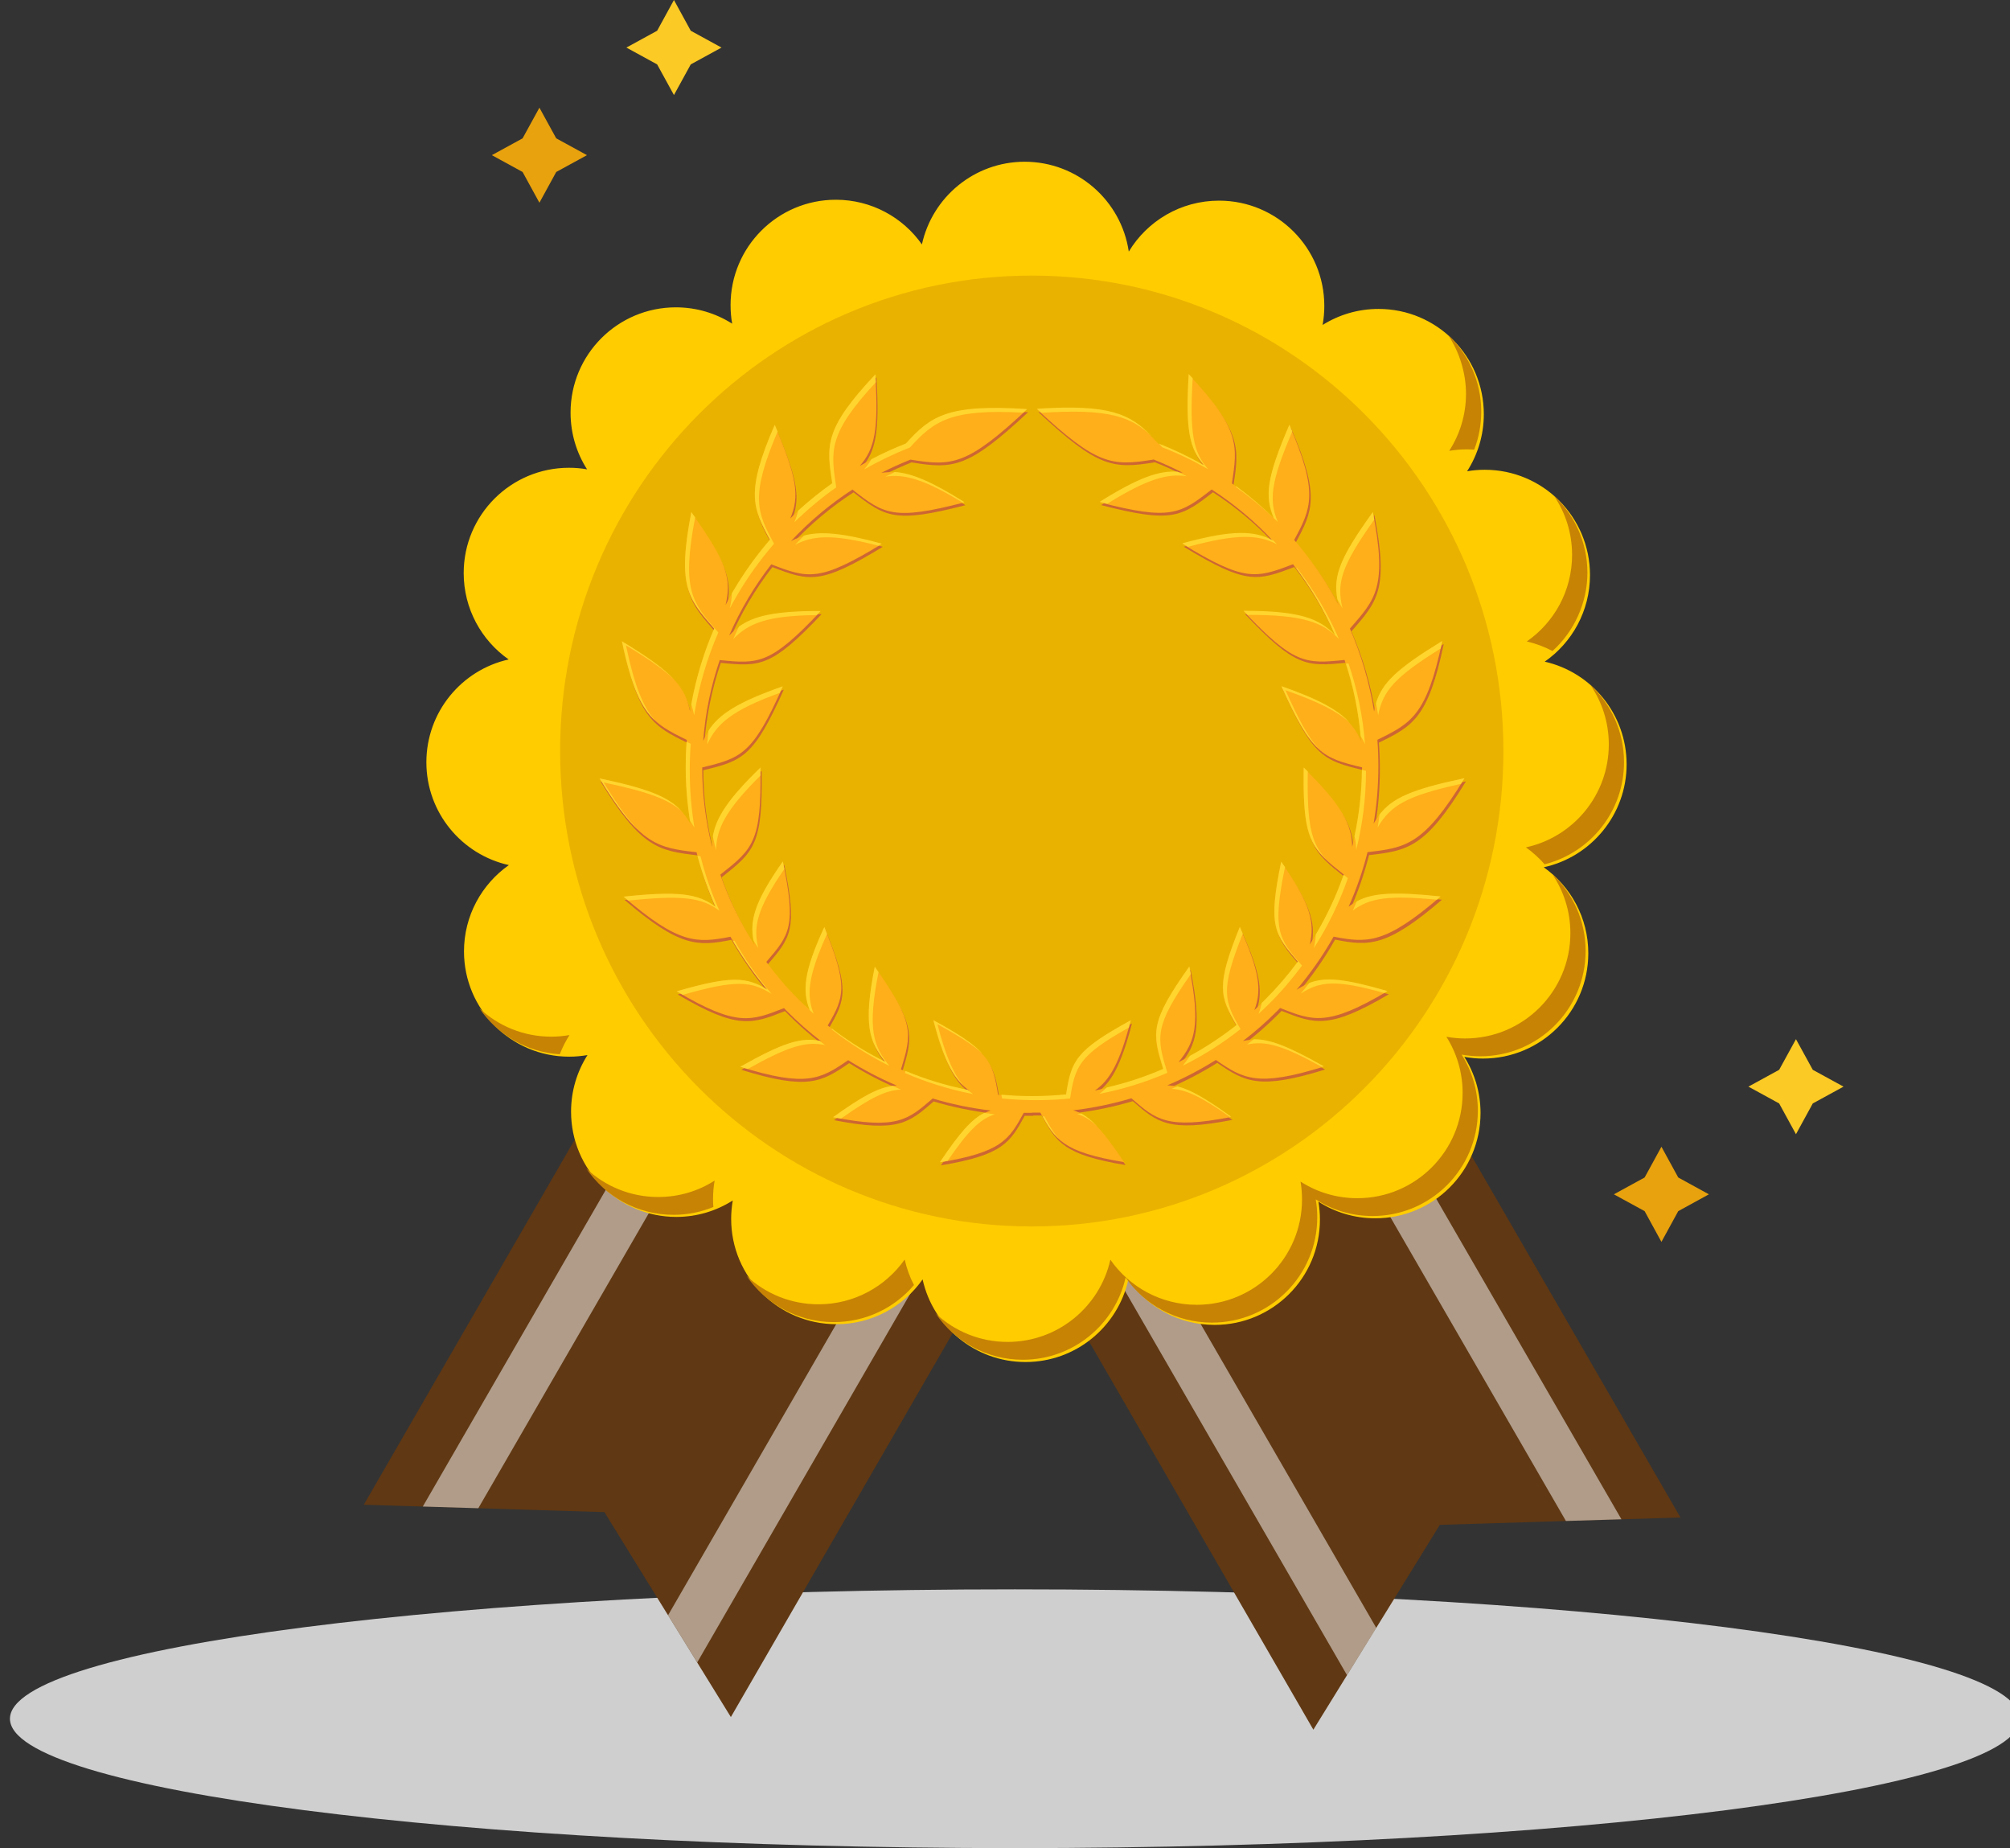
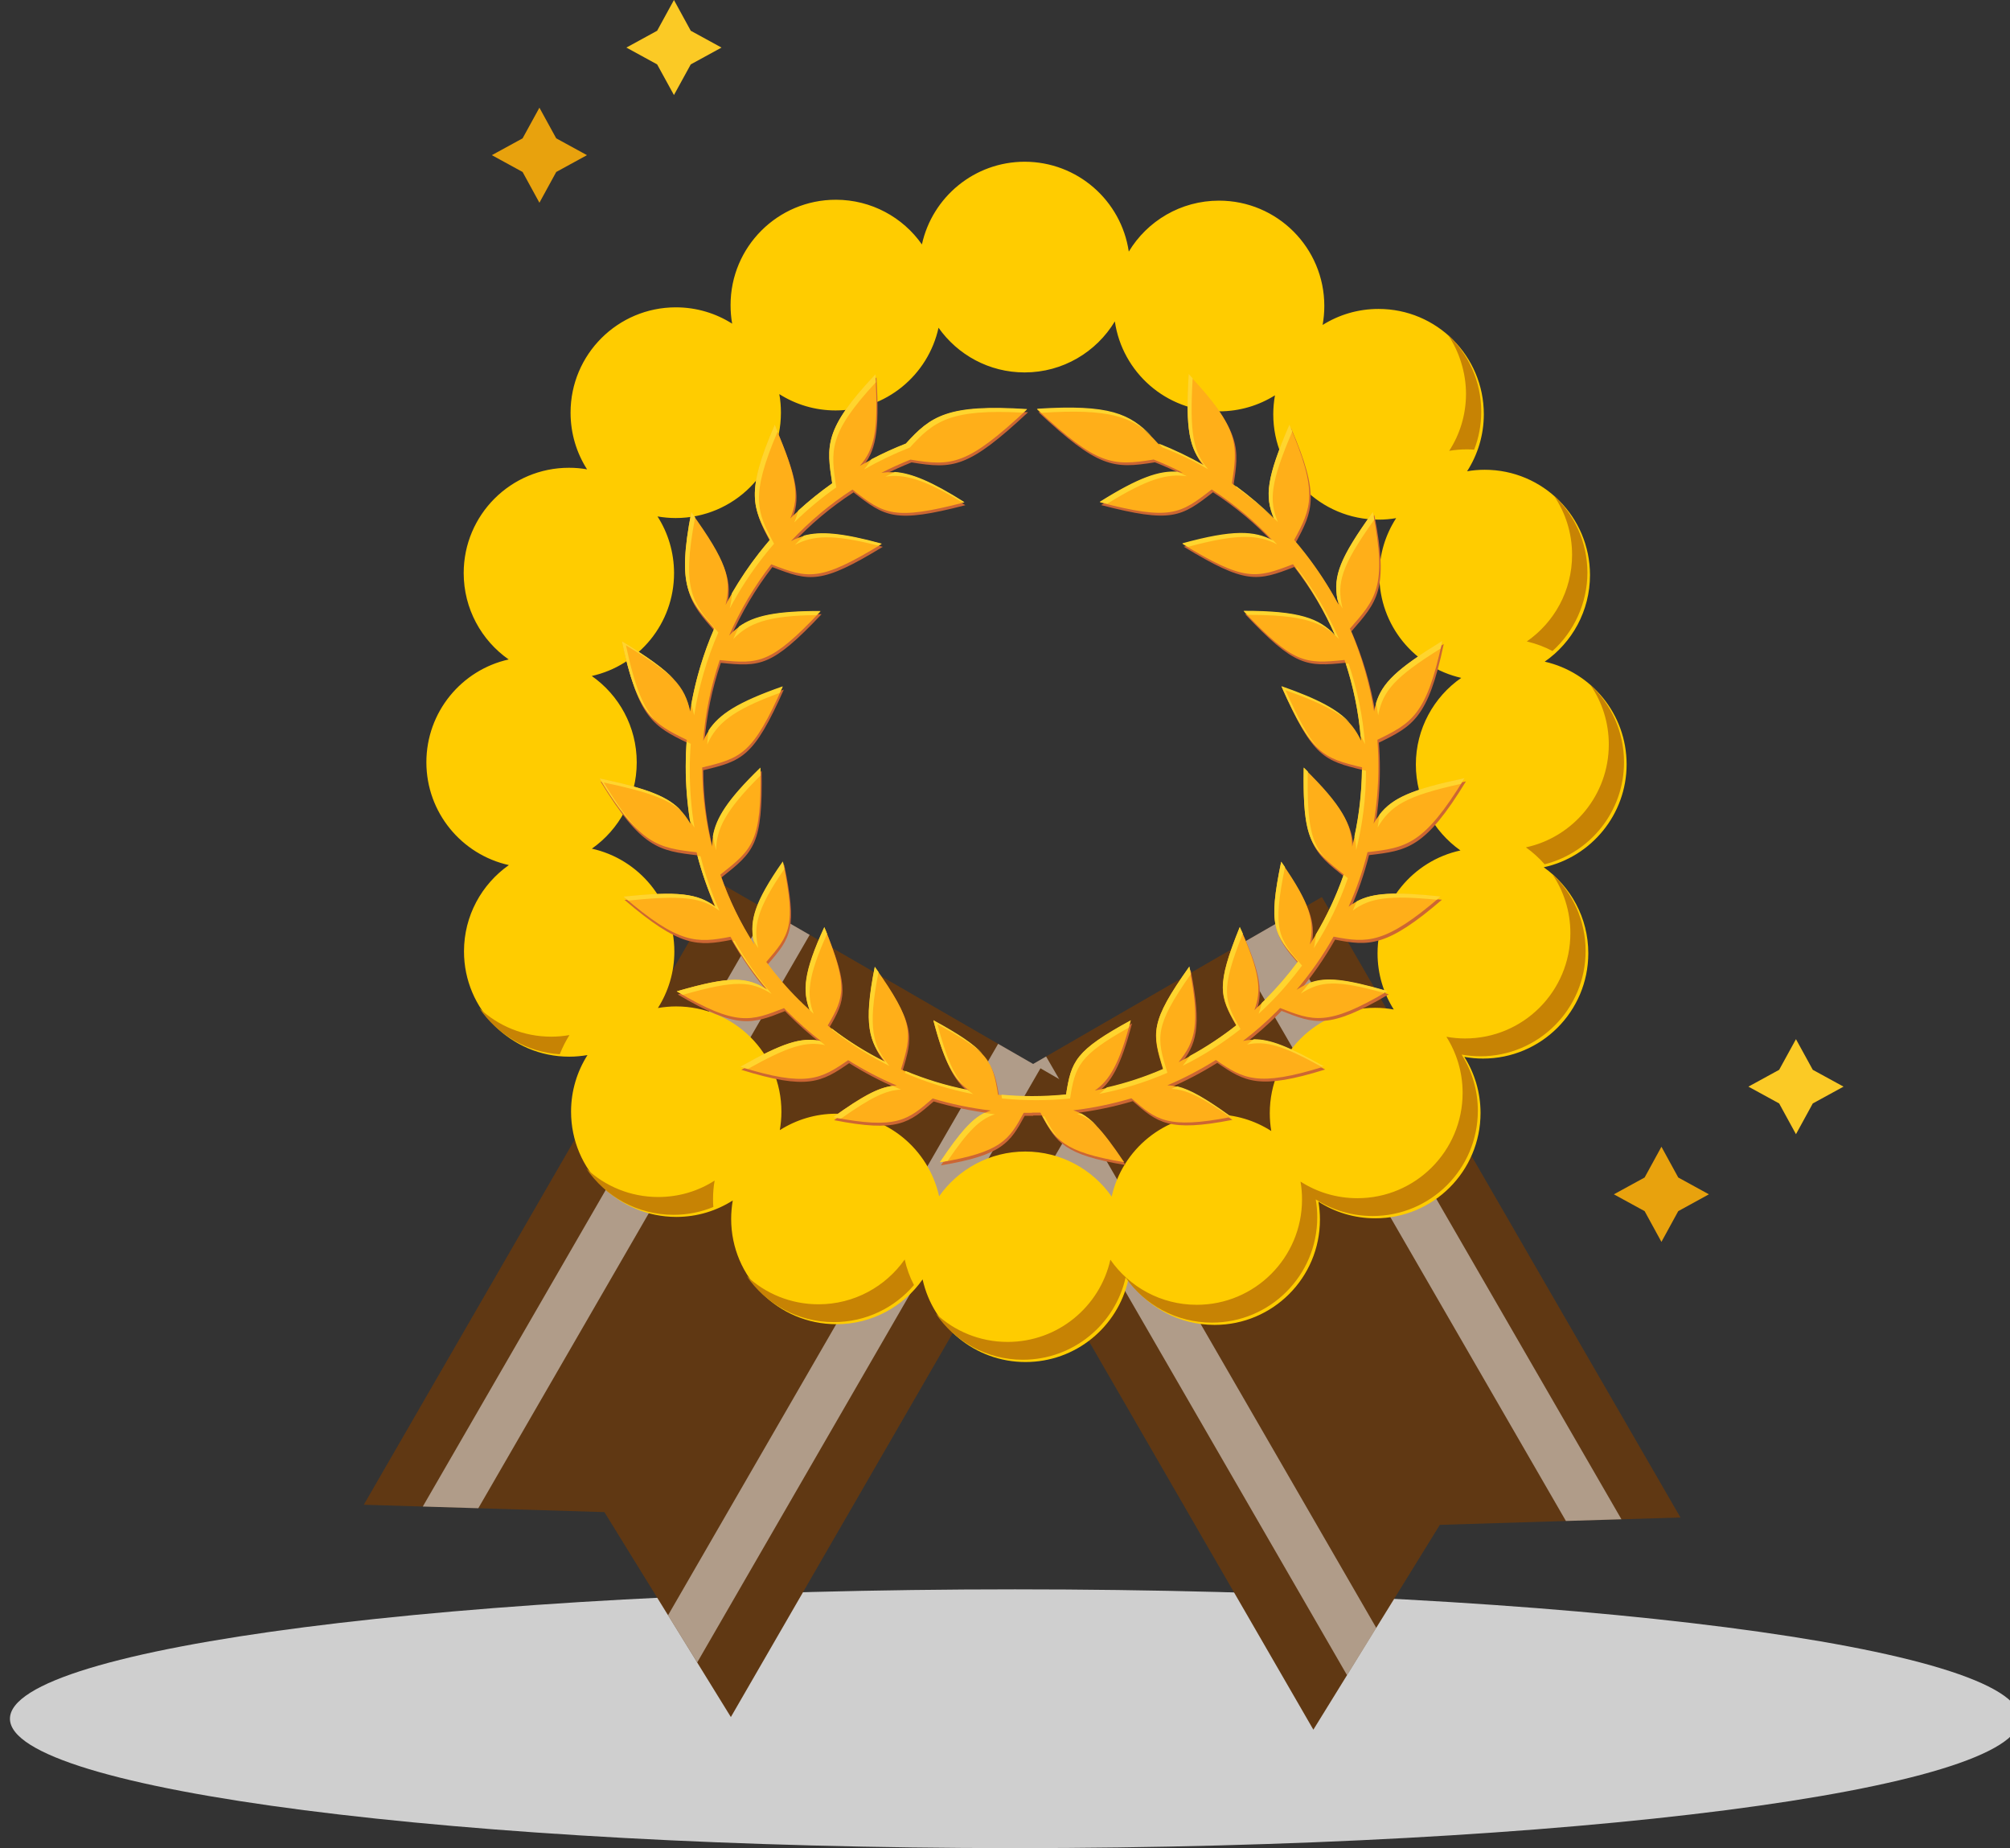
<svg xmlns="http://www.w3.org/2000/svg" id="_圖層_1" data-name="圖層 1" viewBox="0 0 202 185.69">
  <rect x="0" y="0" width="202" height="185.69" fill="#333333" stroke="none" />
  <defs>
    <style>
      .cls-1 {
        fill: none;
      }

      .cls-2 {
        clip-path: url(#clippath);
      }

      .cls-3 {
        fill: #e8a20d;
      }

      .cls-4 {
        fill: #ffaf19;
      }

      .cls-5 {
        fill: #ffd52e;
      }

      .cls-6 {
        fill: #fbca25;
      }

      .cls-7 {
        fill: #cfcfcf;
      }

      .cls-8 {
        fill: #c63;
      }

      .cls-9 {
        fill: #fff;
        isolation: isolate;
        opacity: .5;
      }

      .cls-9, .cls-10, .cls-11, .cls-12, .cls-13 {
        fill-rule: evenodd;
      }

      .cls-10 {
        fill: #603813;
      }

      .cls-11 {
        fill: #c78304;
      }

      .cls-12 {
        fill: #eab200;
      }

      .cls-13 {
        fill: #fc0;
      }
    </style>
    <clipPath id="clippath">
      <rect class="cls-1" width="202" height="185.69" />
    </clipPath>
  </defs>
  <g class="cls-2">
    <g>
      <path class="cls-7" d="M102,185.69c55.78,0,101-5.82,101-13s-45.22-13-101-13S1,165.51,1,172.69s45.22,13,101,13Z" />
      <path class="cls-3" d="M54.21,10.82l1.69,3.08,3.09,1.69-3.09,1.69-1.69,3.09-1.69-3.09-3.09-1.69,3.09-1.69,1.69-3.08Z" />
      <path class="cls-6" d="M67.73,0l1.69,3.09,3.09,1.69-3.09,1.69-1.69,3.08-1.69-3.08-3.09-1.69,3.09-1.69,1.69-3.09Z" />
      <path class="cls-3" d="M166.97,115.22l1.69,3.09,3.08,1.69-3.08,1.69-1.69,3.09-1.69-3.09-3.09-1.69,3.09-1.69,1.69-3.09Z" />
      <path class="cls-6" d="M180.49,104.41l1.69,3.08,3.09,1.69-3.09,1.69-1.69,3.09-1.69-3.09-3.09-1.69,3.09-1.69,1.69-3.08Z" />
      <path class="cls-10" d="M132.85,90.13l-36.89,21.32,36.03,62.34,12.71-20.58,24.18-.74-36.03-62.34Z" />
      <path class="cls-9" d="M128.33,92.75l-4.26,2.45,33.3,57.62,5.58-.17-34.62-59.9Z" />
      <path class="cls-9" d="M105.13,106.15l-4.26,2.46,34.5,59.7,2.94-4.75-33.18-57.41Z" />
      <path class="cls-10" d="M72.58,88.85l36.9,21.33-36.03,62.34-12.71-20.59-24.18-.74,36.02-62.34Z" />
      <path class="cls-9" d="M77.11,91.47l4.26,2.46-33.3,57.61-5.58-.17,34.62-59.9Z" />
      <path class="cls-9" d="M100.31,104.88l4.26,2.45-34.5,59.7-2.93-4.74,33.17-57.41Z" />
      <path class="cls-13" d="M102.97,16.25c5.32,0,9.72,3.92,10.47,9.03,1.85-3.07,5.22-5.12,9.07-5.12,5.85,0,10.58,4.74,10.58,10.58,0,.65-.06,1.29-.17,1.91,1.63-1.02,3.55-1.61,5.62-1.61,5.85,0,10.58,4.74,10.58,10.58,0,2.11-.62,4.08-1.68,5.73,.58-.1,1.17-.15,1.77-.15,5.85,0,10.58,4.74,10.58,10.58,0,3.6-1.8,6.79-4.55,8.7,4.71,1.07,8.23,5.28,8.23,10.32s-3.57,9.31-8.33,10.34c2.71,1.92,4.48,5.07,4.48,8.64,0,5.85-4.74,10.58-10.58,10.58-.64,0-1.27-.06-1.88-.17,1.03,1.63,1.63,3.57,1.63,5.64,0,5.85-4.74,10.58-10.58,10.58-2.1,0-4.06-.61-5.71-1.67,.1,.59,.15,1.19,.15,1.8,0,5.85-4.74,10.58-10.58,10.58-3.59,0-6.77-1.79-8.68-4.53-1.06,4.73-5.28,8.26-10.33,8.26s-9.29-3.55-10.34-8.3c-1.92,2.72-5.08,4.5-8.66,4.5-5.85,0-10.58-4.74-10.58-10.58,0-.63,.06-1.25,.16-1.85-1.64,1.04-3.58,1.65-5.67,1.65-5.85,0-10.58-4.74-10.58-10.58,0-2.09,.61-4.04,1.65-5.68-.6,.1-1.21,.16-1.83,.16-5.85,0-10.58-4.74-10.58-10.58,0-3.58,1.78-6.75,4.51-8.67-4.74-1.05-8.29-5.28-8.29-10.33s3.54-9.28,8.27-10.33c-2.73-1.91-4.52-5.09-4.52-8.68,0-5.85,4.74-10.58,10.58-10.58,.62,0,1.23,.05,1.82,.16-1.05-1.64-1.66-3.6-1.66-5.7,0-5.85,4.74-10.58,10.58-10.58,2.08,0,4.02,.6,5.66,1.64-.11-.61-.16-1.23-.16-1.87,0-5.85,4.74-10.58,10.58-10.58,3.57,0,6.74,1.77,8.65,4.49,1.04-4.75,5.27-8.31,10.34-8.31h-.02Zm9.07,16.04c-1.85,3.07-5.22,5.13-9.07,5.13-3.57,0-6.73-1.77-8.65-4.49-1.04,4.75-5.27,8.31-10.34,8.31-2.08,0-4.02-.6-5.66-1.64,.11,.61,.16,1.23,.16,1.87,0,5.85-4.74,10.58-10.58,10.58-.62,0-1.23-.06-1.82-.16,1.05,1.64,1.66,3.6,1.66,5.7,0,5.05-3.54,9.28-8.27,10.33,2.73,1.91,4.52,5.09,4.52,8.68s-1.78,6.75-4.51,8.67c4.74,1.05,8.29,5.28,8.29,10.33,0,2.09-.61,4.04-1.65,5.68,.6-.1,1.21-.16,1.83-.16,5.85,0,10.58,4.74,10.58,10.58,0,.63-.06,1.25-.16,1.85,1.64-1.04,3.58-1.65,5.67-1.65,5.06,0,9.29,3.55,10.34,8.3,1.91-2.72,5.08-4.5,8.66-4.5s6.77,1.79,8.68,4.53c1.06-4.73,5.28-8.26,10.33-8.26,2.1,0,4.06,.61,5.71,1.67-.1-.59-.15-1.19-.15-1.8,0-5.85,4.74-10.58,10.58-10.58,.64,0,1.27,.06,1.88,.17-1.03-1.63-1.63-3.57-1.63-5.64,0-5.07,3.57-9.31,8.33-10.34-2.71-1.92-4.48-5.07-4.48-8.64s1.8-6.79,4.56-8.7c-4.71-1.07-8.23-5.28-8.23-10.32,0-2.11,.62-4.08,1.69-5.73-.58,.1-1.17,.15-1.77,.15-5.85,0-10.58-4.74-10.58-10.58,0-.65,.06-1.29,.17-1.91-1.63,1.02-3.55,1.61-5.62,1.61-5.32,0-9.72-3.92-10.47-9.03h0Z" />
      <path class="cls-11" d="M145.5,33.63c2.07,1.93,3.36,4.68,3.36,7.73,0,1.35-.25,2.64-.71,3.82-.24-.02-.48-.03-.73-.03-.61,0-1.2,.05-1.78,.15,1.07-1.65,1.69-3.62,1.69-5.73s-.67-4.25-1.83-5.95h0Zm10.67,16.18c2.07,1.93,3.36,4.68,3.36,7.73s-1.35,5.93-3.51,7.87c-.8-.42-1.67-.75-2.58-.96,2.75-1.91,4.55-5.09,4.55-8.7,0-2.21-.67-4.25-1.83-5.95h0Zm3.68,19.03c2.07,1.93,3.36,4.68,3.36,7.74,0,4.95-3.39,9.1-7.98,10.26-.56-.64-1.19-1.21-1.88-1.7,4.76-1.03,8.33-5.27,8.33-10.34,0-2.21-.67-4.25-1.83-5.95h0Zm-3.86,18.97c2.07,1.93,3.36,4.68,3.36,7.74,0,5.85-4.74,10.58-10.58,10.58-.64,0-1.27-.06-1.88-.17,1.03,1.63,1.63,3.57,1.63,5.64,0,5.85-4.74,10.58-10.58,10.58-2.1,0-4.06-.61-5.71-1.67,.1,.59,.15,1.19,.15,1.8,0,5.85-4.74,10.58-10.58,10.58-3.59,0-6.77-1.79-8.68-4.53-1.06,4.73-5.28,8.26-10.33,8.26-3.64,0-6.85-1.84-8.75-4.64,1.89,1.77,4.43,2.85,7.22,2.85,5.05,0,9.27-3.53,10.33-8.26,1.91,2.74,5.09,4.53,8.68,4.53,5.85,0,10.58-4.74,10.58-10.58,0-.62-.05-1.22-.15-1.8,1.65,1.06,3.61,1.67,5.71,1.67,5.85,0,10.58-4.74,10.58-10.58,0-2.08-.6-4.01-1.63-5.64,.61,.11,1.24,.17,1.88,.17,5.85,0,10.58-4.74,10.58-10.58,0-2.21-.68-4.25-1.83-5.95Zm-64.14,41.31c-1.94,2.28-4.83,3.72-8.06,3.72-3.64,0-6.85-1.84-8.76-4.64,1.89,1.77,4.43,2.85,7.23,2.85,3.58,0,6.74-1.78,8.66-4.5,.2,.9,.51,1.76,.93,2.56h0Zm-20.15-7.85c-1.24,.51-2.59,.79-4.01,.79-3.64,0-6.85-1.84-8.76-4.64,1.89,1.77,4.43,2.85,7.22,2.85,2.09,0,4.03-.6,5.67-1.65-.11,.6-.16,1.22-.16,1.85,0,.27,0,.53,.03,.8h.01Zm-15.43-15.34c-3.37-.21-6.3-1.99-8.09-4.62,1.89,1.77,4.43,2.85,7.22,2.85,.63,0,1.24-.06,1.83-.16-.38,.6-.71,1.25-.97,1.92h0Z" />
-       <path class="cls-12" d="M103.69,27.69c26.18,0,47.4,21.38,47.4,47.77s-21.22,47.77-47.4,47.77-47.4-21.38-47.4-47.77,21.22-47.77,47.4-47.77Z" />
      <path class="cls-8" d="M103.82,112.11h-.84c-1.47,2.7-2.22,3.95-8.42,4.98,2.33-3.47,3.55-4.71,5.11-5.21-2-.24-3.95-.65-5.84-1.21-2.48,2.15-3.57,3.14-10.01,1.88,3.22-2.31,4.85-3.13,6.4-3.18-1.7-.72-3.33-1.58-4.88-2.55-2.77,1.91-4.19,2.74-10.84,.67,4.35-2.45,6.16-3,8.11-2.58-1.2-.92-2.33-1.92-3.4-2.99-.11-.11-.21-.22-.32-.33-3.29,1.29-4.73,1.91-10.78-1.67,5.43-1.57,7.05-1.47,9.12-.15-1.4-1.65-2.64-3.44-3.72-5.34-3.39,.67-5.2,.75-10.74-4.01,5.47-.58,7.46-.32,9.23,1.01-.78-1.76-1.42-3.59-1.9-5.49-3.85-.45-5.64-.69-9.74-7.41,6.13,1.29,7.78,2.24,9.13,4.54-.31-1.88-.48-3.8-.48-5.76,0-.89,.03-1.78,.1-2.66-3.39-1.66-4.94-2.44-6.52-9.91,5.15,3.14,6.35,4.54,6.85,7.05,.46-2.91,1.29-5.7,2.43-8.32-2.57-2.96-3.77-4.13-2.3-11.69,3.6,5,4.06,6.67,3.45,9.3,.97-1.83,2.09-3.56,3.36-5.19,.35-.45,.72-.9,1.1-1.34-1.73-3.18-2.48-4.74,.48-11.54,2.28,5.3,2.5,7.16,1.57,9.37,1.31-1.28,2.72-2.45,4.21-3.51-.57-3.76-.87-5.43,4.34-10.95,.33,5.57-.06,7.45-1.56,9.17,1.48-.85,3.02-1.59,4.62-2.21,2.49-2.75,4.17-3.98,12.18-3.46-6.01,5.61-7.51,5.73-11.71,5.04-1,.4-1.98,.84-2.93,1.33,1.99-.3,4.07,.29,8.34,2.97-7.1,1.84-8.07,1.19-11.24-1.29-2.27,1.47-4.34,3.21-6.18,5.18,1.88-.99,4.01-1.11,9.12,.29-6.24,3.81-7.37,3.48-11.1,2.04-1.69,2.18-3.12,4.58-4.23,7.15,1.61-1.66,3.53-2.43,9.18-2.42-5.01,5.3-6.19,5.3-10.13,4.89-.88,2.58-1.45,5.3-1.66,8.12,.98-2.14,2.55-3.53,7.99-5.43-3.02,6.78-4.15,7.15-8.09,8.1,0,2.75,.35,5.42,.99,7.97,.04-2.21,.95-4.1,4.87-7.91,.12,7.43-.76,8.12-4.03,10.71,.87,2.49,2.02,4.85,3.42,7.03-.5-2.17-.18-3.94,2.88-8.3,1.33,6.46,.7,7.29-1.68,10.04,1,1.35,2.09,2.63,3.28,3.81,.35,.35,.72,.7,1.08,1.04-.72-1.9-.62-3.77,1.48-8.32,2.39,5.91,2.03,6.96,.33,9.86,1.8,1.42,3.74,2.66,5.81,3.69-1.63-2.03-2.24-3.71-1.07-9.57,3.99,5.61,3.73,6.67,2.62,10.29,2.18,.94,4.47,1.66,6.86,2.12-1.47-1.03-2.46-2.69-3.6-7.02,5.61,3.06,5.98,4.1,6.5,7.45,1.12,.12,2.26,.17,3.42,.17s2.29-.06,3.42-.17c.53-3.35,.89-4.39,6.5-7.45-1.13,4.34-2.13,6-3.59,7.02,2.39-.46,4.69-1.18,6.86-2.12-1.12-3.62-1.37-4.68,2.62-10.29,1.17,5.86,.57,7.54-1.07,9.56,2.07-1.03,4.02-2.27,5.81-3.69-1.69-2.9-2.06-3.95,.33-9.86,2.09,4.55,2.2,6.42,1.48,8.32,.37-.34,.73-.68,1.08-1.04,1.19-1.18,2.28-2.46,3.28-3.81-2.38-2.75-3.02-3.58-1.68-10.04,3.06,4.36,3.37,6.14,2.88,8.3,1.4-2.18,2.56-4.54,3.42-7.03-3.27-2.59-4.15-3.29-4.03-10.71,3.92,3.81,4.82,5.7,4.87,7.91,.64-2.55,.98-5.22,.99-7.97-3.94-.94-5.07-1.32-8.09-8.1,5.44,1.9,7.01,3.29,7.99,5.43-.22-2.82-.79-5.54-1.66-8.12-3.95,.41-5.13,.41-10.13-4.89,5.65,0,7.57,.76,9.18,2.42-1.11-2.57-2.54-4.97-4.23-7.15-3.74,1.44-4.86,1.77-11.11-2.04,5.11-1.4,7.24-1.28,9.12-.29-1.84-1.97-3.91-3.71-6.18-5.18-3.18,2.48-4.14,3.13-11.24,1.29,4.27-2.68,6.35-3.27,8.34-2.97-.95-.49-1.93-.93-2.93-1.33-4.21,.68-5.7,.57-11.71-5.04,8.01-.52,9.69,.71,12.18,3.46,1.6,.63,3.14,1.37,4.62,2.21-1.5-1.71-1.88-3.6-1.55-9.17,5.21,5.52,4.91,7.19,4.34,10.94,1.5,1.06,2.9,2.23,4.21,3.51-.93-2.21-.71-4.07,1.57-9.37,2.95,6.8,2.2,8.36,.48,11.54,.38,.44,.74,.88,1.1,1.34,1.27,1.62,2.39,3.35,3.36,5.18-.61-2.63-.14-4.3,3.45-9.3,1.47,7.56,.26,8.73-2.31,11.69,1.14,2.62,1.96,5.41,2.43,8.32,.5-2.51,1.7-3.91,6.85-7.05-1.57,7.47-3.13,8.25-6.52,9.91,.07,.88,.1,1.76,.1,2.66,0,1.96-.16,3.89-.48,5.77,1.36-2.3,3-3.25,9.13-4.54-4.1,6.72-5.88,6.96-9.74,7.41-.48,1.89-1.12,3.73-1.9,5.49,1.77-1.33,3.76-1.59,9.23-1.01-5.54,4.77-7.35,4.68-10.74,4.01-1.07,1.9-2.32,3.68-3.72,5.34,2.07-1.31,3.69-1.41,9.12,.15-6.06,3.58-7.5,2.96-10.78,1.67-.11,.11-.21,.22-.32,.33-1.07,1.07-2.2,2.06-3.4,2.98,1.94-.42,3.76,.13,8.1,2.58-6.65,2.07-8.07,1.24-10.84-.67-1.55,.97-3.18,1.83-4.88,2.55,1.56,.05,3.19,.87,6.4,3.18-6.44,1.26-7.54,.27-10.01-1.88-1.88,.56-3.83,.97-5.84,1.21,1.56,.5,2.79,1.74,5.11,5.21-6.2-1.03-6.95-2.28-8.42-4.98h-.84l-.03,.03Z" />
      <path class="cls-4" d="M103.72,111.81h-.84c-1.47,2.7-2.22,3.95-8.42,4.98,2.33-3.47,3.55-4.71,5.11-5.21-2-.24-3.95-.64-5.84-1.21-2.48,2.15-3.57,3.14-10.01,1.88,3.22-2.31,4.85-3.13,6.4-3.18-1.7-.72-3.33-1.58-4.88-2.55-2.77,1.91-4.19,2.74-10.84,.67,4.35-2.45,6.16-3,8.11-2.58-1.2-.92-2.33-1.92-3.4-2.99-.11-.11-.21-.22-.32-.33-3.29,1.29-4.73,1.91-10.78-1.68,5.43-1.57,7.05-1.47,9.12-.15-1.4-1.65-2.65-3.44-3.72-5.34-3.39,.66-5.2,.75-10.74-4.02,5.47-.58,7.46-.32,9.23,1.01-.78-1.76-1.42-3.59-1.9-5.48-3.85-.45-5.64-.69-9.74-7.41,6.13,1.29,7.77,2.24,9.13,4.54-.31-1.87-.47-3.8-.47-5.76,0-.89,.03-1.78,.1-2.66-3.39-1.66-4.94-2.44-6.52-9.9,5.15,3.14,6.35,4.54,6.85,7.05,.46-2.91,1.29-5.7,2.43-8.32-2.57-2.96-3.77-4.13-2.31-11.69,3.6,5,4.06,6.67,3.45,9.3,.97-1.83,2.09-3.56,3.36-5.18,.36-.45,.72-.9,1.1-1.34-1.73-3.18-2.48-4.74,.47-11.54,2.28,5.3,2.51,7.16,1.57,9.37,1.31-1.28,2.72-2.45,4.21-3.51-.57-3.76-.87-5.43,4.34-10.94,.33,5.57-.06,7.45-1.56,9.17,1.48-.85,3.02-1.59,4.62-2.21,2.49-2.75,4.17-3.98,12.18-3.46-6.01,5.61-7.51,5.73-11.71,5.04-1,.4-1.97,.84-2.93,1.33,1.99-.29,4.07,.29,8.34,2.97-7.1,1.84-8.07,1.2-11.24-1.29-2.27,1.47-4.34,3.21-6.18,5.18,1.88-.99,4.01-1.11,9.12,.29-6.25,3.81-7.37,3.48-11.1,2.04-1.69,2.18-3.12,4.58-4.23,7.15,1.61-1.66,3.53-2.43,9.18-2.42-5.01,5.3-6.18,5.3-10.13,4.89-.88,2.58-1.45,5.3-1.66,8.12,.98-2.14,2.55-3.53,7.99-5.43-3.02,6.78-4.15,7.15-8.09,8.1,0,2.75,.35,5.42,.99,7.97,.05-2.21,.95-4.1,4.86-7.91,.12,7.43-.76,8.12-4.03,10.71,.86,2.49,2.02,4.85,3.42,7.03-.5-2.17-.18-3.94,2.88-8.3,1.33,6.46,.7,7.28-1.68,10.04,1,1.35,2.09,2.63,3.28,3.81,.35,.35,.72,.7,1.08,1.04-.72-1.91-.62-3.77,1.48-8.32,2.39,5.91,2.03,6.96,.33,9.86,1.8,1.42,3.74,2.66,5.81,3.69-1.63-2.03-2.24-3.71-1.07-9.57,3.99,5.61,3.73,6.67,2.62,10.29,2.18,.94,4.47,1.66,6.86,2.12-1.47-1.03-2.46-2.69-3.6-7.02,5.61,3.06,5.97,4.11,6.5,7.45,1.12,.12,2.26,.17,3.41,.17s2.29-.06,3.42-.17c.53-3.35,.89-4.39,6.5-7.45-1.13,4.34-2.13,6-3.6,7.02,2.39-.46,4.69-1.18,6.86-2.12-1.12-3.62-1.37-4.68,2.62-10.29,1.17,5.86,.57,7.54-1.07,9.56,2.07-1.03,4.02-2.27,5.81-3.69-1.69-2.9-2.06-3.95,.33-9.86,2.09,4.55,2.2,6.42,1.48,8.32,.37-.34,.73-.68,1.09-1.04,1.19-1.19,2.28-2.46,3.28-3.81-2.38-2.76-3.02-3.58-1.68-10.04,3.06,4.36,3.37,6.14,2.88,8.3,1.4-2.18,2.55-4.54,3.42-7.03-3.27-2.59-4.15-3.29-4.03-10.71,3.91,3.81,4.82,5.7,4.87,7.91,.64-2.55,.98-5.22,.99-7.97-3.94-.95-5.07-1.32-8.09-8.1,5.44,1.9,7.01,3.29,7.99,5.43-.22-2.82-.79-5.54-1.66-8.12-3.95,.41-5.13,.41-10.13-4.89,5.65,0,7.57,.76,9.18,2.42-1.11-2.57-2.54-4.97-4.23-7.15-3.74,1.44-4.86,1.77-11.11-2.04,5.11-1.4,7.24-1.28,9.12-.29-1.84-1.97-3.91-3.71-6.18-5.18-3.18,2.48-4.14,3.13-11.25,1.29,4.27-2.68,6.35-3.27,8.34-2.97-.95-.49-1.93-.93-2.92-1.33-4.21,.69-5.7,.57-11.72-5.04,8.01-.52,9.69,.71,12.18,3.46,1.6,.63,3.14,1.37,4.62,2.21-1.5-1.71-1.88-3.6-1.56-9.17,5.21,5.52,4.91,7.19,4.34,10.94,1.5,1.06,2.9,2.23,4.21,3.51-.93-2.21-.71-4.07,1.57-9.37,2.95,6.8,2.2,8.36,.48,11.54,.38,.44,.74,.88,1.1,1.34,1.26,1.62,2.39,3.35,3.36,5.18-.61-2.63-.14-4.3,3.45-9.3,1.47,7.56,.26,8.73-2.31,11.69,1.14,2.62,1.96,5.41,2.43,8.32,.5-2.51,1.71-3.91,6.85-7.05-1.57,7.47-3.13,8.24-6.52,9.9,.07,.88,.1,1.76,.1,2.66,0,1.96-.16,3.89-.48,5.76,1.36-2.3,3-3.25,9.13-4.54-4.1,6.72-5.88,6.96-9.74,7.41-.48,1.9-1.12,3.73-1.9,5.48,1.77-1.33,3.76-1.59,9.23-1.01-5.54,4.77-7.35,4.68-10.74,4.02-1.07,1.9-2.32,3.68-3.72,5.34,2.07-1.31,3.7-1.41,9.12,.15-6.06,3.59-7.5,2.96-10.78,1.68-.11,.11-.21,.22-.32,.33-1.07,1.07-2.2,2.06-3.4,2.98,1.94-.42,3.76,.13,8.11,2.58-6.65,2.07-8.07,1.24-10.84-.67-1.55,.97-3.18,1.83-4.88,2.55,1.56,.05,3.18,.87,6.4,3.18-6.44,1.26-7.54,.27-10.01-1.88-1.88,.56-3.83,.97-5.84,1.21,1.56,.5,2.78,1.74,5.11,5.21-6.2-1.03-6.95-2.28-8.42-4.98h-.84v.02Z" />
      <path class="cls-5" d="M95.23,116.64c-.25,.05-.51,.09-.77,.13,1.99-2.97,3.18-4.31,4.46-4.95,.35,.05,.7,.1,1.06,.14-1.48,.48-2.65,1.61-4.74,4.67h0Zm-10.73-4.25c-.25-.04-.51-.09-.77-.14,2.92-2.1,4.53-2.96,5.97-3.14,.28,.13,.56,.25,.85,.37-1.5,.05-3.06,.81-6.04,2.92h-.01Zm-9.36-4.99c-.24-.07-.48-.14-.74-.22,4.23-2.39,6.07-2.97,7.96-2.61,.18,.15,.37,.29,.56,.44-1.89-.41-3.67,.1-7.78,2.4h0Zm4.17-5.6l-.12-.12,.11,.12h0Zm-10.7-1.85c-.19-.11-.39-.23-.6-.35,5.43-1.57,7.05-1.47,9.12-.15-1.29-1.53-2.45-3.17-3.47-4.9l.16-.03c1.07,1.9,2.32,3.68,3.72,5.34-2.05-1.3-3.66-1.41-8.93,.1h0Zm-5.47-9.46c-.15-.13-.31-.26-.47-.4,5.47-.58,7.46-.32,9.23,1.01-.73-1.64-1.34-3.35-1.81-5.11l.31,.04c.48,1.9,1.12,3.73,1.9,5.48-1.76-1.33-3.74-1.59-9.17-1.02h0Zm.94-7.14c-1.11-1.05-2.31-2.65-3.82-5.14,4.88,1.03,6.92,1.84,8.23,3.29-1.33-1.2-3.42-1.96-7.82-2.88,1.33,2.19,2.42,3.69,3.42,4.73h0Zm5.26-.89c-.28-1.78-.43-3.61-.43-5.47,0-.83,.03-1.65,.09-2.46l.42,.21c-.07,.88-.1,1.76-.1,2.66,0,1.96,.16,3.89,.47,5.76-.15-.25-.3-.48-.45-.7Zm-3.48-10.04c-1.41-1.29-2.39-3.35-3.36-7.99,2.61,1.59,4.21,2.74,5.22,3.81-1.01-.96-2.52-2.01-4.81-3.4,.88,4.19,1.76,6.27,2.96,7.59h-.01Zm3.61-1.64c.48-2.66,1.26-5.22,2.31-7.64-2.57-2.96-3.77-4.13-2.3-11.69l.38,.54c-1.43,7.44-.22,8.62,2.33,11.56-1.14,2.62-1.96,5.41-2.43,8.32-.08-.39-.17-.74-.29-1.09Zm4.08-11.17c.82-1.41,1.73-2.77,2.73-4.05,.36-.45,.72-.9,1.1-1.34-1.73-3.18-2.48-4.74,.48-11.54,.1,.23,.2,.46,.29,.68-2.81,6.57-2.06,8.13-.36,11.27-.38,.44-.74,.88-1.1,1.34-1.27,1.62-2.39,3.35-3.36,5.18,.13-.54,.21-1.04,.22-1.54Zm6.66-8.3c1.08-.99,2.23-1.91,3.43-2.76-.57-3.75-.87-5.43,4.34-10.94,.02,.27,.03,.54,.04,.8-4.83,5.21-4.53,6.89-3.98,10.56-1.5,1.06-2.9,2.23-4.21,3.51,.16-.39,.29-.76,.38-1.15v-.02Zm7.37-5.17c1.12-.59,2.28-1.12,3.46-1.58,2.49-2.75,4.17-3.98,12.18-3.46l-.39,.36c-7.33-.39-8.98,.85-11.38,3.5-1.6,.63-3.14,1.37-4.62,2.21,.29-.33,.54-.67,.75-1.04h0Zm2.34,1.28c1.67,.12,3.67,.93,7,3.03l-.18,.05c-3.88-2.37-5.86-2.89-7.76-2.61,.31-.16,.62-.31,.93-.46h0Zm-9.12,6.39c1.66-.45,3.83-.28,7.81,.81l-.34,.21c-4.57-1.19-6.58-1.03-8.37-.09,.3-.31,.6-.62,.9-.93Zm-6.53,9.14c1.5-1.07,3.63-1.57,8.19-1.56l-.39,.41c-5.04,.06-6.85,.84-8.38,2.41,.18-.43,.38-.85,.58-1.26Zm-3.06,10.44c1.05-1.61,2.9-2.84,7.45-4.43-.1,.23-.2,.44-.3,.66-4.87,1.77-6.35,3.13-7.29,5.18,.04-.47,.08-.94,.14-1.41Zm.43,10.64c.3-1.83,1.46-3.69,4.78-6.91,0,.28,0,.54,.01,.8-3.58,3.55-4.42,5.39-4.47,7.52-.12-.46-.22-.93-.32-1.4h0Zm4.08,10.46c-.37-2.01,.07-3.83,2.95-7.94,.06,.27,.11,.52,.15,.77-2.83,4.1-3.11,5.84-2.62,7.94-.16-.26-.33-.51-.48-.78h0Zm4.75,6.13c.29,.28,.59,.56,.89,.84-.72-1.91-.62-3.77,1.48-8.32,.1,.24,.19,.47,.28,.69-1.97,4.34-2.06,6.17-1.35,8.03-.37-.34-.73-.68-1.09-1.04l-.21-.21h0Zm3.14,2.73c1.67,1.28,3.47,2.4,5.37,3.34-1.63-2.03-2.24-3.71-1.07-9.56,.13,.18,.26,.36,.38,.54-1.14,5.75-.53,7.42,1.09,9.43-2.07-1.03-4.01-2.27-5.81-3.68l.04-.06h0Zm7.39,4.25c1.99,.83,4.08,1.47,6.25,1.9,.17,.16,.36,.3,.55,.43-2.39-.46-4.69-1.18-6.86-2.12l.06-.21Zm5.86,1.5c-1.18-1.07-2.07-2.81-3.06-6.6,2.57,1.4,4.03,2.38,4.92,3.35-.91-.84-2.31-1.74-4.51-2.94,.87,3.34,1.66,5.09,2.65,6.19Zm3.79,.89c1.01,.09,2.03,.14,3.07,.14,1.15,0,2.29-.06,3.42-.17,.53-3.35,.89-4.39,6.5-7.45-.07,.26-.13,.5-.2,.74-5.03,2.81-5.39,3.89-5.9,7.12-1.12,.12-2.26,.17-3.42,.17s-2.29-.06-3.42-.17l-.06-.37h.01Zm10.58-.73c1.97-.45,3.86-1.08,5.68-1.87-1.12-3.62-1.37-4.68,2.62-10.29,.05,.27,.1,.52,.15,.77-3.72,5.29-3.45,6.38-2.36,9.92-2.18,.94-4.47,1.66-6.86,2.12,.28-.19,.53-.41,.78-.66h0Zm8.35-3.17c1.65-.9,3.22-1.94,4.69-3.1-1.69-2.9-2.06-3.95,.33-9.86,.11,.23,.21,.45,.3,.67-2.27,5.68-1.9,6.74-.23,9.6-1.8,1.42-3.74,2.66-5.81,3.68,.27-.33,.51-.66,.72-.99Zm7.21-5.31c.12-.12,.25-.24,.37-.36,1.19-1.19,2.28-2.46,3.28-3.81-2.38-2.76-3.02-3.58-1.68-10.04,.13,.19,.26,.37,.38,.55-1.3,6.34-.66,7.17,1.71,9.9-1,1.35-2.09,2.63-3.28,3.81-.35,.36-.72,.7-1.09,1.04,.14-.36,.24-.71,.31-1.08h0Zm5.44-6.88c1.12-1.89,2.07-3.9,2.8-6.01l.43,.34c-.86,2.49-2.02,4.85-3.42,7.04,.11-.46,.17-.91,.19-1.37Zm1.03-7.57c-1.82-1.71-2.34-3.39-2.24-9.22,.27,.26,.52,.51,.76,.75l-.35-.34c-.09,5.37,.35,7.22,1.84,8.82h-.01Zm2.86-2.32c.47-2.15,.72-4.38,.75-6.66l.41,.1c0,2.75-.35,5.42-.99,7.97,0-.48-.06-.94-.17-1.41Zm-3.62-8.82c-1.16-1.06-2.2-2.85-3.72-6.25,3.78,1.32,5.69,2.39,6.84,3.65-1.18-1.08-3.07-2.06-6.43-3.24,1.34,3,2.3,4.75,3.31,5.84Zm4.24-1.25c-.23-2.51-.73-4.94-1.48-7.25l.26-.03c.88,2.58,1.45,5.3,1.66,8.12-.13-.29-.28-.57-.44-.84Zm-10.25-11.02c-.46-.46-.97-.97-1.51-1.55,5.65,0,7.57,.76,9.18,2.42-1.04-2.4-2.35-4.65-3.9-6.71l.07-.03c1.69,2.18,3.12,4.58,4.23,7.15-1.61-1.65-3.53-2.43-9.18-2.42,.39,.41,.76,.8,1.11,1.15h0Zm-7.08-7.97c-.19-.12-.39-.23-.59-.36,5.11-1.4,7.24-1.28,9.12-.29-.19-.2-.38-.4-.57-.6,.33,.33,.66,.66,.98,1-1.86-.98-3.96-1.11-8.94,.24h0Zm-8.14-4.34c-.24-.06-.49-.12-.75-.19,3.89-2.44,5.96-3.15,7.81-3.03,.32,.15,.63,.3,.94,.46-1.94-.29-3.96,.26-7.99,2.76h-.01Zm-6.62-9.13l-.44-.41c7.33-.48,9.36,.51,11.56,2.79-2.06-1.98-4.27-2.83-11.12-2.38Zm11.79,3.08c1.58,.62,3.11,1.36,4.57,2.19-1.5-1.71-1.88-3.6-1.55-9.17,.14,.15,.27,.29,.4,.43-.32,5.54,.06,7.43,1.56,9.14-1.48-.85-3.02-1.59-4.62-2.21-.12-.13-.24-.26-.35-.39h0Zm7.78,4.28c1.34,.98,2.6,2.05,3.79,3.2-.93-2.21-.71-4.07,1.57-9.37,.1,.23,.2,.46,.29,.68-2.17,5.09-2.37,6.92-1.45,9.1-1.31-1.27-2.72-2.45-4.21-3.51l.02-.1h-.01Zm10.18,11.36c-.42-2.34,.22-4.11,3.57-8.76,.05,.27,.1,.52,.14,.77-3.36,4.72-3.79,6.37-3.19,8.93-.17-.32-.34-.63-.52-.94Zm3.88,10.46c.62-2.05,2.08-3.46,6.66-6.26-.06,.26-.11,.51-.16,.76-4.66,2.9-5.8,4.28-6.28,6.7-.06-.4-.14-.8-.21-1.2h0Zm.36,11.18c1.31-1.68,3.26-2.54,8.53-3.65-.12,.2-.24,.39-.35,.57-5.51,1.21-7.07,2.18-8.37,4.38,.07-.43,.14-.86,.19-1.3Zm-2.3,8.73c1.62-.87,3.76-.99,8.43-.5l-.38,.33c-4.88-.47-6.76-.17-8.44,1.09,.14-.31,.27-.61,.39-.92Zm-4.76,8.19c1.64-.63,3.55-.43,7.85,.81l-.33,.2c-4.84-1.35-6.4-1.2-8.38,.06,.29-.35,.58-.7,.86-1.06h0Zm-5.57,5.66c1.62-.02,3.48,.71,7.02,2.71l-.21,.06c-3.91-2.16-5.64-2.64-7.49-2.24,.23-.18,.45-.35,.68-.54h0Zm-7.69,4.73c1.31,.32,2.85,1.21,5.39,3.04l-.13,.02c-2.87-2.02-4.4-2.75-5.87-2.8,.2-.09,.41-.17,.61-.26Zm-9.64,2.73c.52,.29,1.03,.7,1.59,1.29-.69-.65-1.32-1.02-2.01-1.24l.42-.05Zm-2.26,2.55c-.69-.61-1.14-1.35-1.64-2.26h.18c.49,.9,.9,1.64,1.46,2.26Z" />
    </g>
  </g>
</svg>